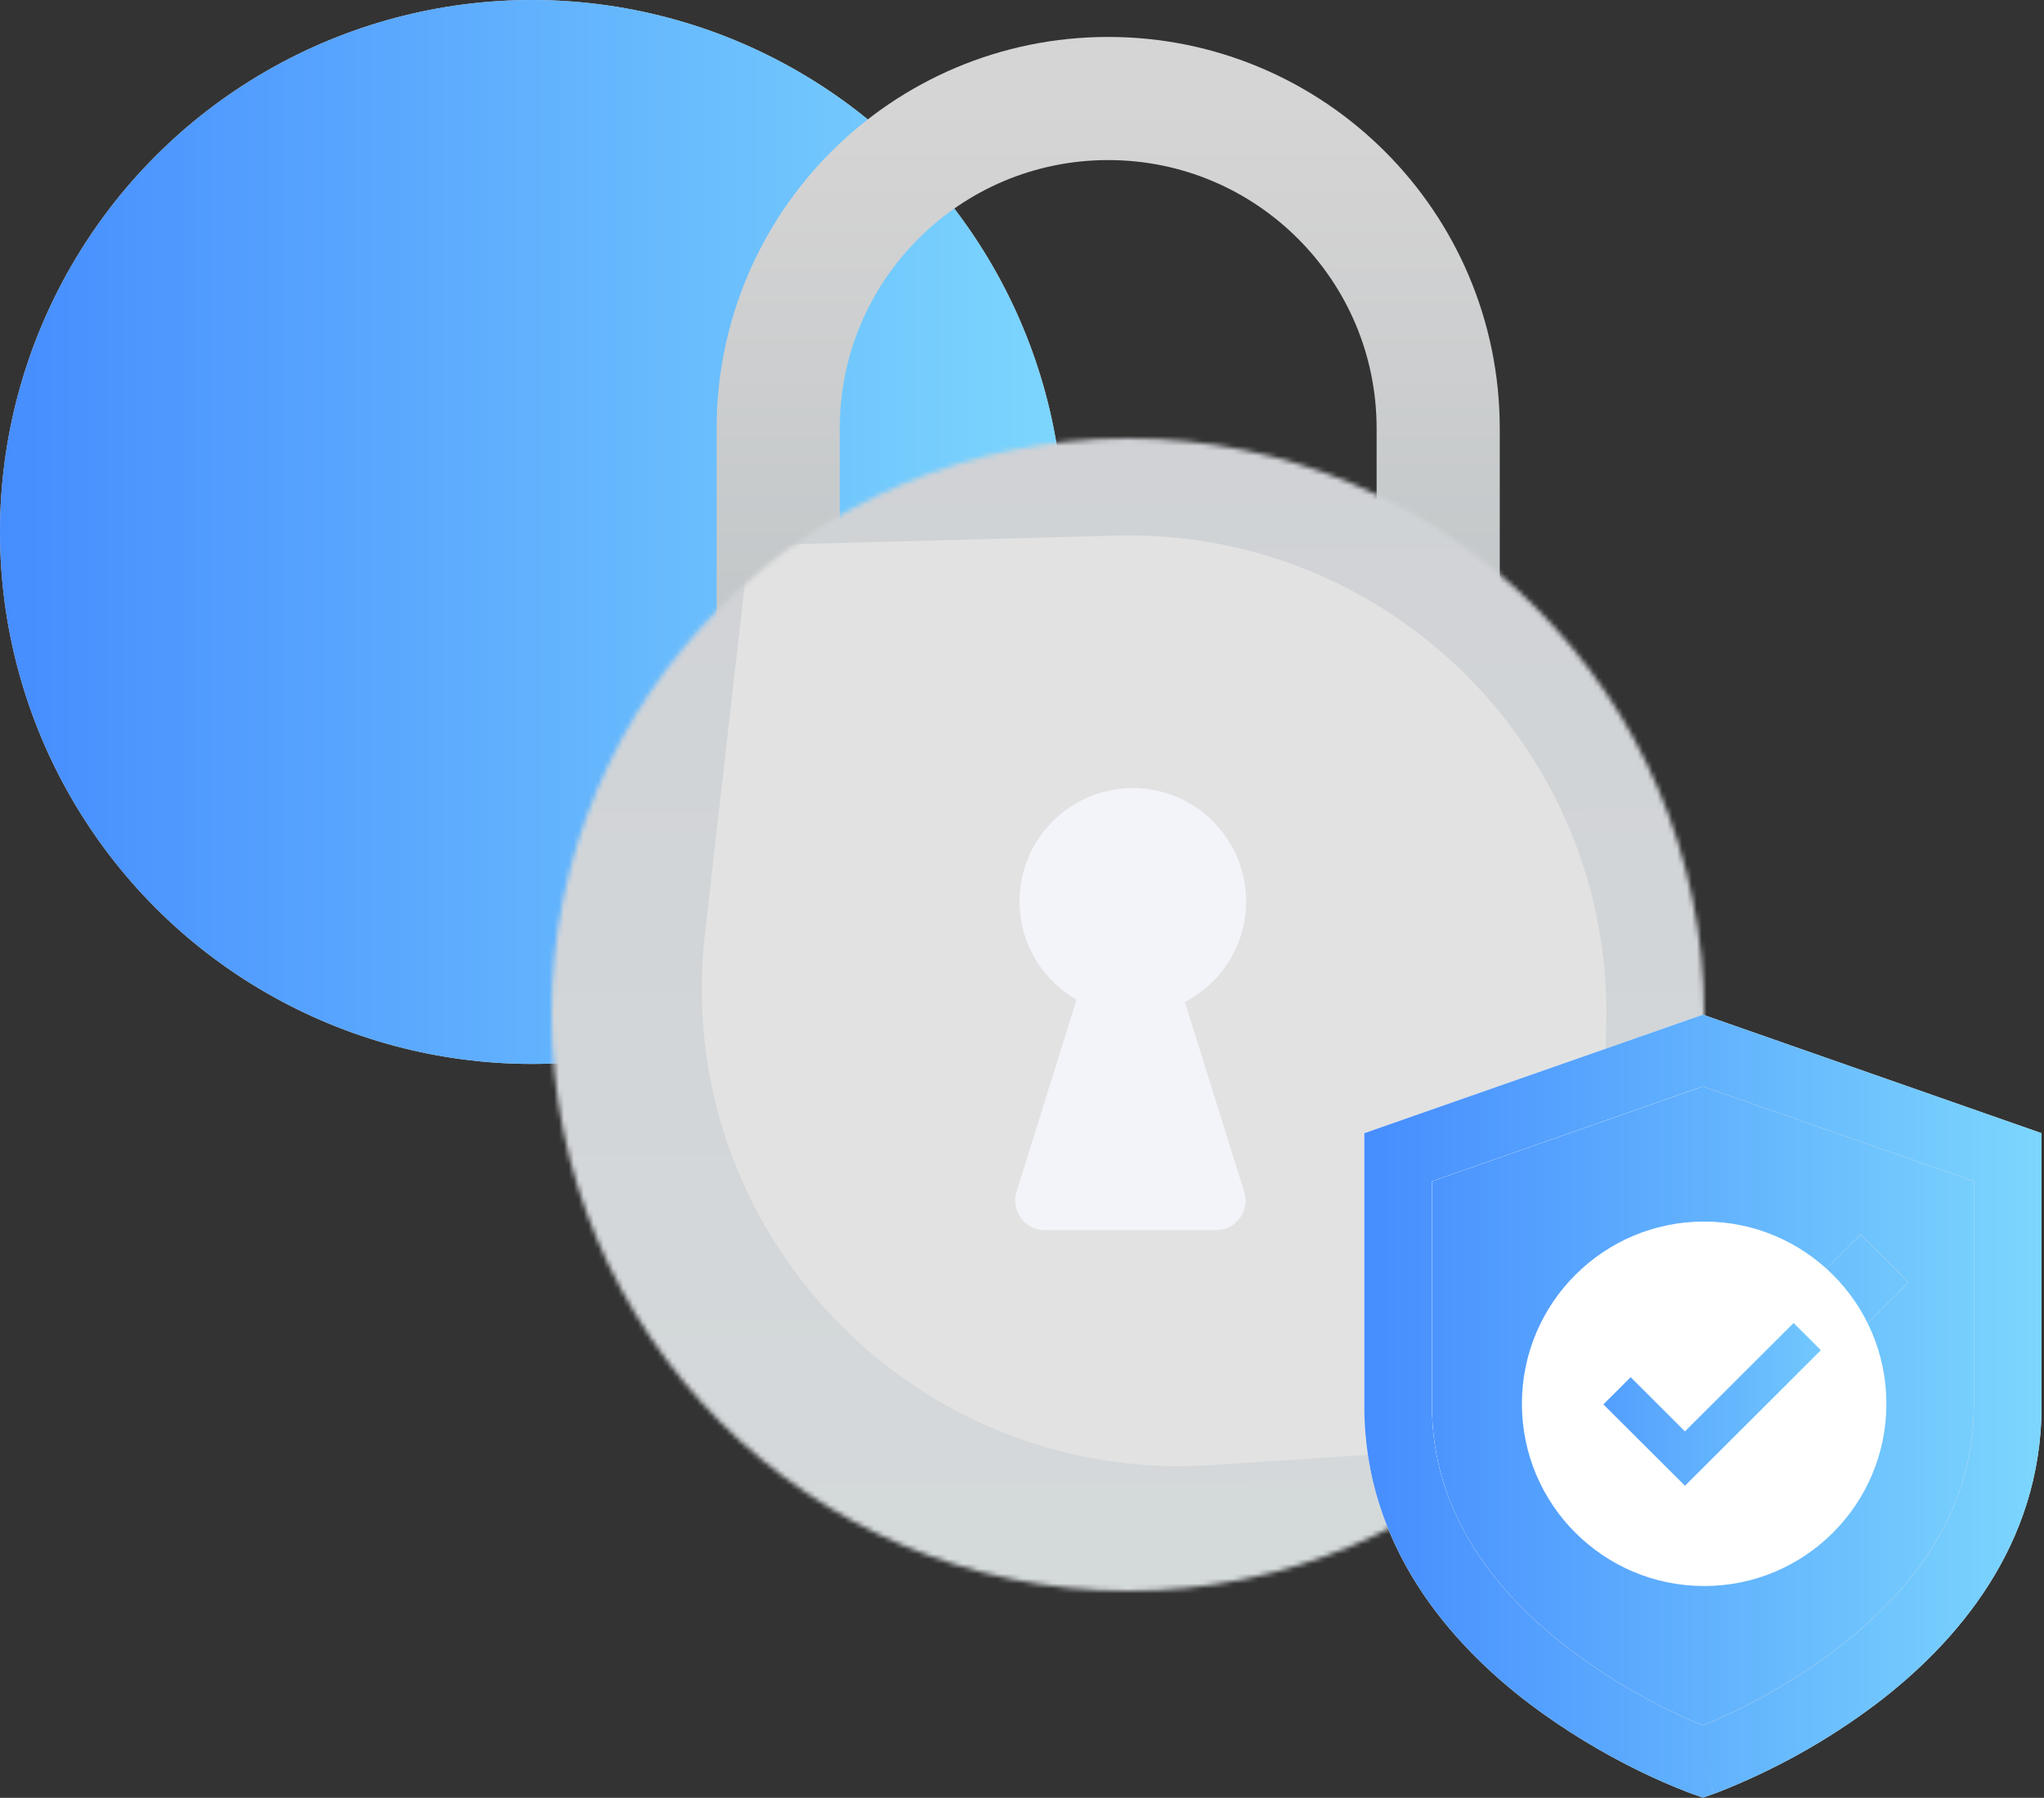
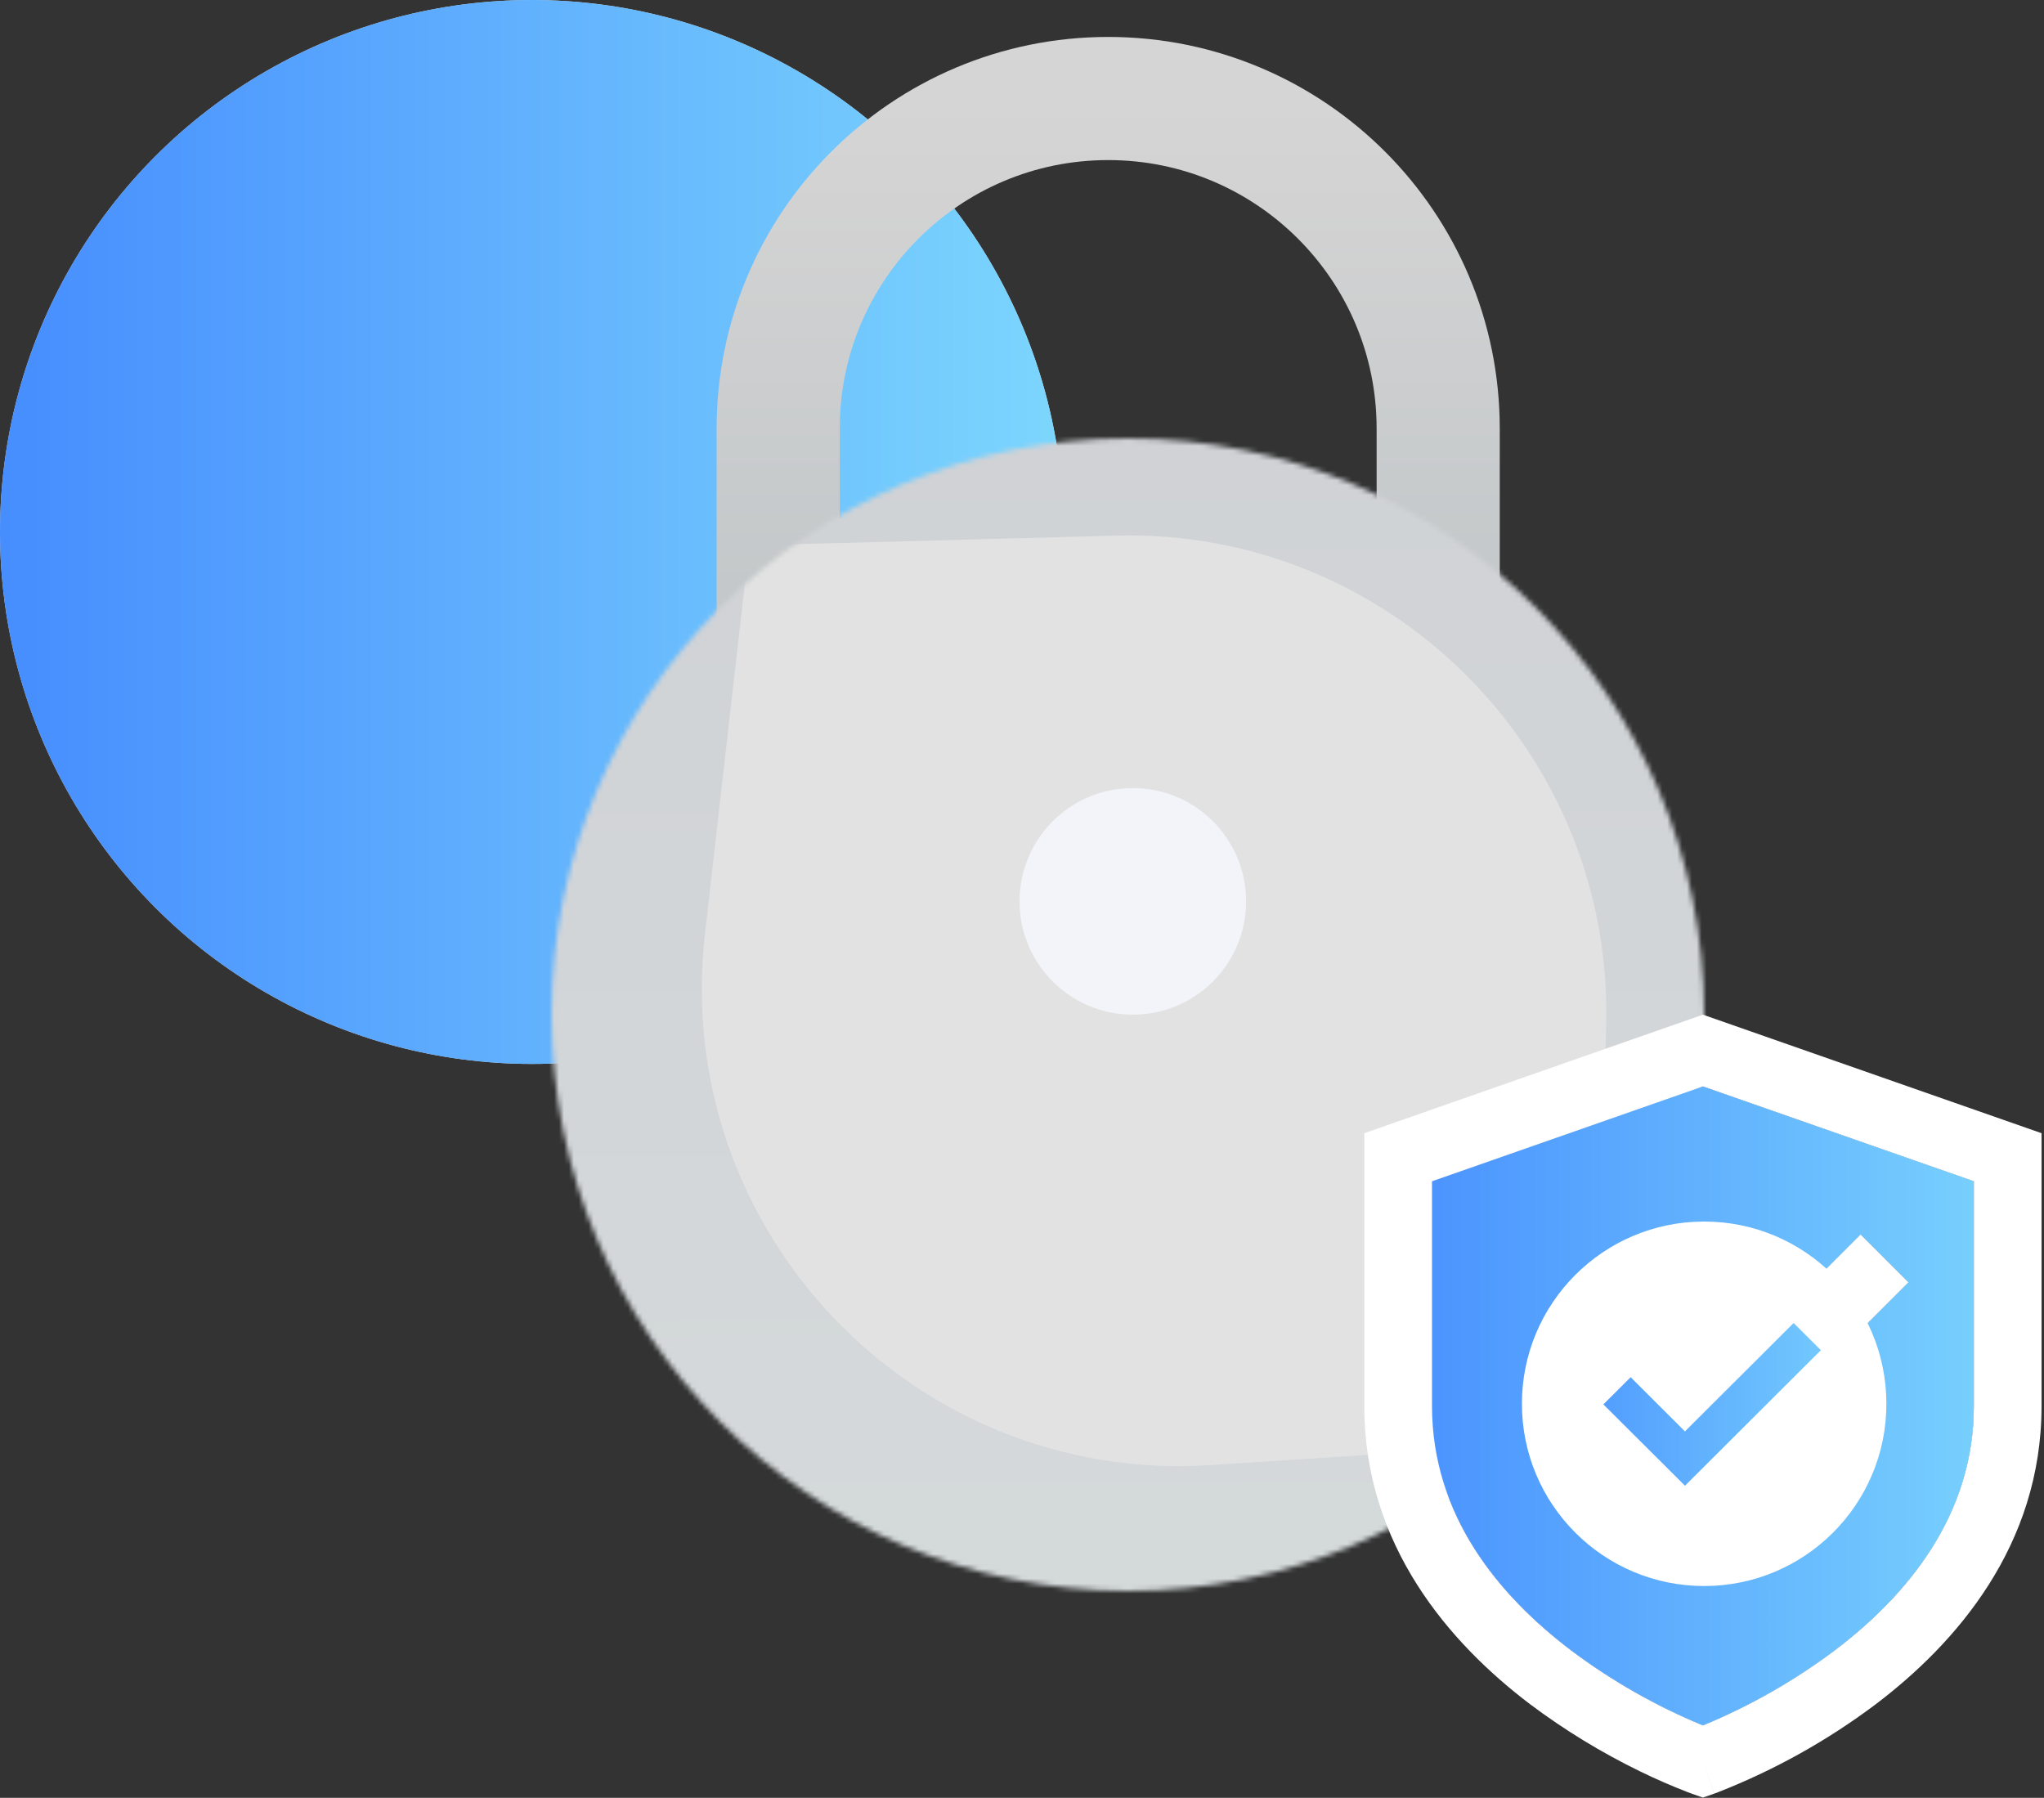
<svg xmlns="http://www.w3.org/2000/svg" width="415" height="365" viewBox="0 0 415 365" fill="none">
  <rect x="0" y="0" width="415" height="365" fill="#333333" stroke="none" />
  <circle cx="108" cy="108" r="108" fill="#D9D9D9" />
  <circle cx="108" cy="108" r="108" fill="url(#paint0_linear_104_1040)" />
  <path d="M292 135V87C292 49.997 262.003 20 225 20V20C187.997 20 158 49.997 158 87V135" stroke="url(#paint1_linear_104_1040)" stroke-width="25" />
  <mask id="mask0_104_1040" style="mask-type:alpha" maskUnits="userSpaceOnUse" x="112" y="89" width="234" height="234">
    <circle cx="229" cy="206" r="117" fill="#D9D9D9" />
  </mask>
  <g mask="url(#mask0_104_1040)">
    <path d="M128.543 109.474L150.924 96.402L299.85 72.14C378.682 59.298 438.385 141.905 401.456 212.726L329.355 351L131.114 340.345C48.939 335.928 9.25 237.63 65.319 177.394L128.543 109.474Z" fill="url(#paint2_linear_104_1040)" />
    <path d="M152.111 110.738L226.547 108.744C282.195 107.254 327.678 152.803 326.106 208.449L323.735 292.365L245.816 297.447C185.48 301.382 136.288 249.758 143.126 189.683L152.111 110.738Z" fill="#E2E2E2" />
  </g>
  <circle cx="230" cy="183" r="23" fill="#F3F4F9" />
-   <path d="M223.773 186.325C225.527 180.712 233.473 180.712 235.227 186.325L252.613 241.96C253.821 245.824 250.934 249.75 246.887 249.75H212.113C208.066 249.75 205.179 245.824 206.387 241.96L223.773 186.325Z" fill="#F3F4F9" />
  <path d="M345.75 206L414.5 230.062V285.475C414.5 313.848 397.086 333.682 380.84 345.996C371.04 353.362 360.286 359.364 348.871 363.836L348.273 364.063L348.101 364.125L348.053 364.139L348.033 364.146C348.026 364.146 348.019 364.146 345.75 357.662L343.474 364.152L343.447 364.139L343.399 364.125L343.227 364.056L342.629 363.836C339.386 362.582 336.198 361.192 333.073 359.67C325.183 355.837 317.678 351.258 310.66 345.996C294.421 333.682 277 313.848 277 285.475V230.062L345.75 206ZM345.75 357.662L343.474 364.152L345.75 364.95L348.026 364.152L345.75 357.662ZM345.75 350.292L345.812 350.265C355.325 346.333 364.303 341.217 372.535 335.037C387.234 323.906 400.75 307.633 400.75 285.475V239.825L345.75 220.575L290.75 239.825V285.475C290.75 307.633 304.266 323.892 318.965 335.044C327.215 341.235 336.215 346.359 345.75 350.292ZM387.495 260.333L338.882 308.946L309.711 279.783L319.439 270.054L338.875 289.504L377.767 250.612L387.495 260.333Z" fill="white" />
-   <path d="M345.75 206L414.5 230.062V285.475C414.5 313.848 397.086 333.682 380.84 345.996C371.04 353.362 360.286 359.364 348.871 363.836L348.273 364.063L348.101 364.125L348.053 364.139L348.033 364.146C348.026 364.146 348.019 364.146 345.75 357.662L343.474 364.152L343.447 364.139L343.399 364.125L343.227 364.056L342.629 363.836C339.386 362.582 336.198 361.192 333.073 359.67C325.183 355.837 317.678 351.258 310.66 345.996C294.421 333.682 277 313.848 277 285.475V230.062L345.75 206ZM345.75 357.662L343.474 364.152L345.75 364.95L348.026 364.152L345.75 357.662ZM345.75 350.292L345.812 350.265C355.325 346.333 364.303 341.217 372.535 335.037C387.234 323.906 400.75 307.633 400.75 285.475V239.825L345.75 220.575L290.75 239.825V285.475C290.75 307.633 304.266 323.892 318.965 335.044C327.215 341.235 336.215 346.359 345.75 350.292ZM387.495 260.333L338.882 308.946L309.711 279.783L319.439 270.054L338.875 289.504L377.767 250.612L387.495 260.333Z" fill="url(#paint3_linear_104_1040)" />
  <path fill-rule="evenodd" clip-rule="evenodd" d="M345.75 350.292L345.812 350.265C355.325 346.333 364.303 341.217 372.535 335.037C387.234 323.906 400.75 307.633 400.75 285.475V239.825L345.75 220.575L290.75 239.825V285.475C290.75 307.633 304.266 323.892 318.965 335.044C327.215 341.235 336.215 346.359 345.75 350.292ZM338.882 308.946L387.495 260.333L377.767 250.612L338.875 289.504L319.439 270.054L309.711 279.783L338.882 308.946Z" fill="white" />
  <path fill-rule="evenodd" clip-rule="evenodd" d="M345.75 350.292L345.812 350.265C355.325 346.333 364.303 341.217 372.535 335.037C387.234 323.906 400.75 307.633 400.75 285.475V239.825L345.75 220.575L290.75 239.825V285.475C290.75 307.633 304.266 323.892 318.965 335.044C327.215 341.235 336.215 346.359 345.75 350.292ZM338.882 308.946L387.495 260.333L377.767 250.612L338.875 289.504L319.439 270.054L309.711 279.783L338.882 308.946Z" fill="url(#paint4_linear_104_1040)" />
  <circle cx="346" cy="285" r="37" fill="white" />
  <path d="M369.681 274.121L342.104 301.615L325.556 285.121L331.075 279.619L342.1 290.619L364.162 268.622L369.681 274.121Z" fill="white" />
  <path d="M369.681 274.121L342.104 301.615L325.556 285.121L331.075 279.619L342.1 290.619L364.162 268.622L369.681 274.121Z" fill="url(#paint5_linear_104_1040)" />
  <path fill-rule="evenodd" clip-rule="evenodd" d="M342.104 301.615L369.681 274.121L364.162 268.622L342.1 290.619L331.075 279.619L325.556 285.121L342.104 301.615Z" fill="white" />
  <path fill-rule="evenodd" clip-rule="evenodd" d="M342.104 301.615L369.681 274.121L364.162 268.622L342.1 290.619L331.075 279.619L325.556 285.121L342.104 301.615Z" fill="url(#paint6_linear_104_1040)" />
  <defs>
    <linearGradient id="paint0_linear_104_1040" x1="1.08609e-07" y1="108.655" x2="215.663" y2="108.655" gradientUnits="userSpaceOnUse">
      <stop stop-color="#468DFE" />
      <stop offset="1" stop-color="#7CD6FD" />
    </linearGradient>
    <linearGradient id="paint1_linear_104_1040" x1="225" y1="20" x2="225" y2="135" gradientUnits="userSpaceOnUse">
      <stop stop-color="#D6D5D5" />
      <stop offset="1" stop-color="#C1C6C8" />
    </linearGradient>
    <linearGradient id="paint2_linear_104_1040" x1="207" y1="85" x2="207.5" y2="351" gradientUnits="userSpaceOnUse">
      <stop stop-color="#D0D2D6" />
      <stop offset="1" stop-color="#D5DADB" />
    </linearGradient>
    <linearGradient id="paint3_linear_104_1040" x1="277" y1="285.957" x2="414.285" y2="285.957" gradientUnits="userSpaceOnUse">
      <stop stop-color="#468DFE" />
      <stop offset="1" stop-color="#7CD6FD" />
    </linearGradient>
    <linearGradient id="paint4_linear_104_1040" x1="277" y1="285.957" x2="414.285" y2="285.957" gradientUnits="userSpaceOnUse">
      <stop stop-color="#468DFE" />
      <stop offset="1" stop-color="#7CD6FD" />
    </linearGradient>
    <linearGradient id="paint5_linear_104_1040" x1="307" y1="288.613" x2="384.878" y2="288.613" gradientUnits="userSpaceOnUse">
      <stop stop-color="#468DFE" />
      <stop offset="1" stop-color="#7CD6FD" />
    </linearGradient>
    <linearGradient id="paint6_linear_104_1040" x1="307" y1="288.613" x2="384.878" y2="288.613" gradientUnits="userSpaceOnUse">
      <stop stop-color="#468DFE" />
      <stop offset="1" stop-color="#7CD6FD" />
    </linearGradient>
  </defs>
</svg>